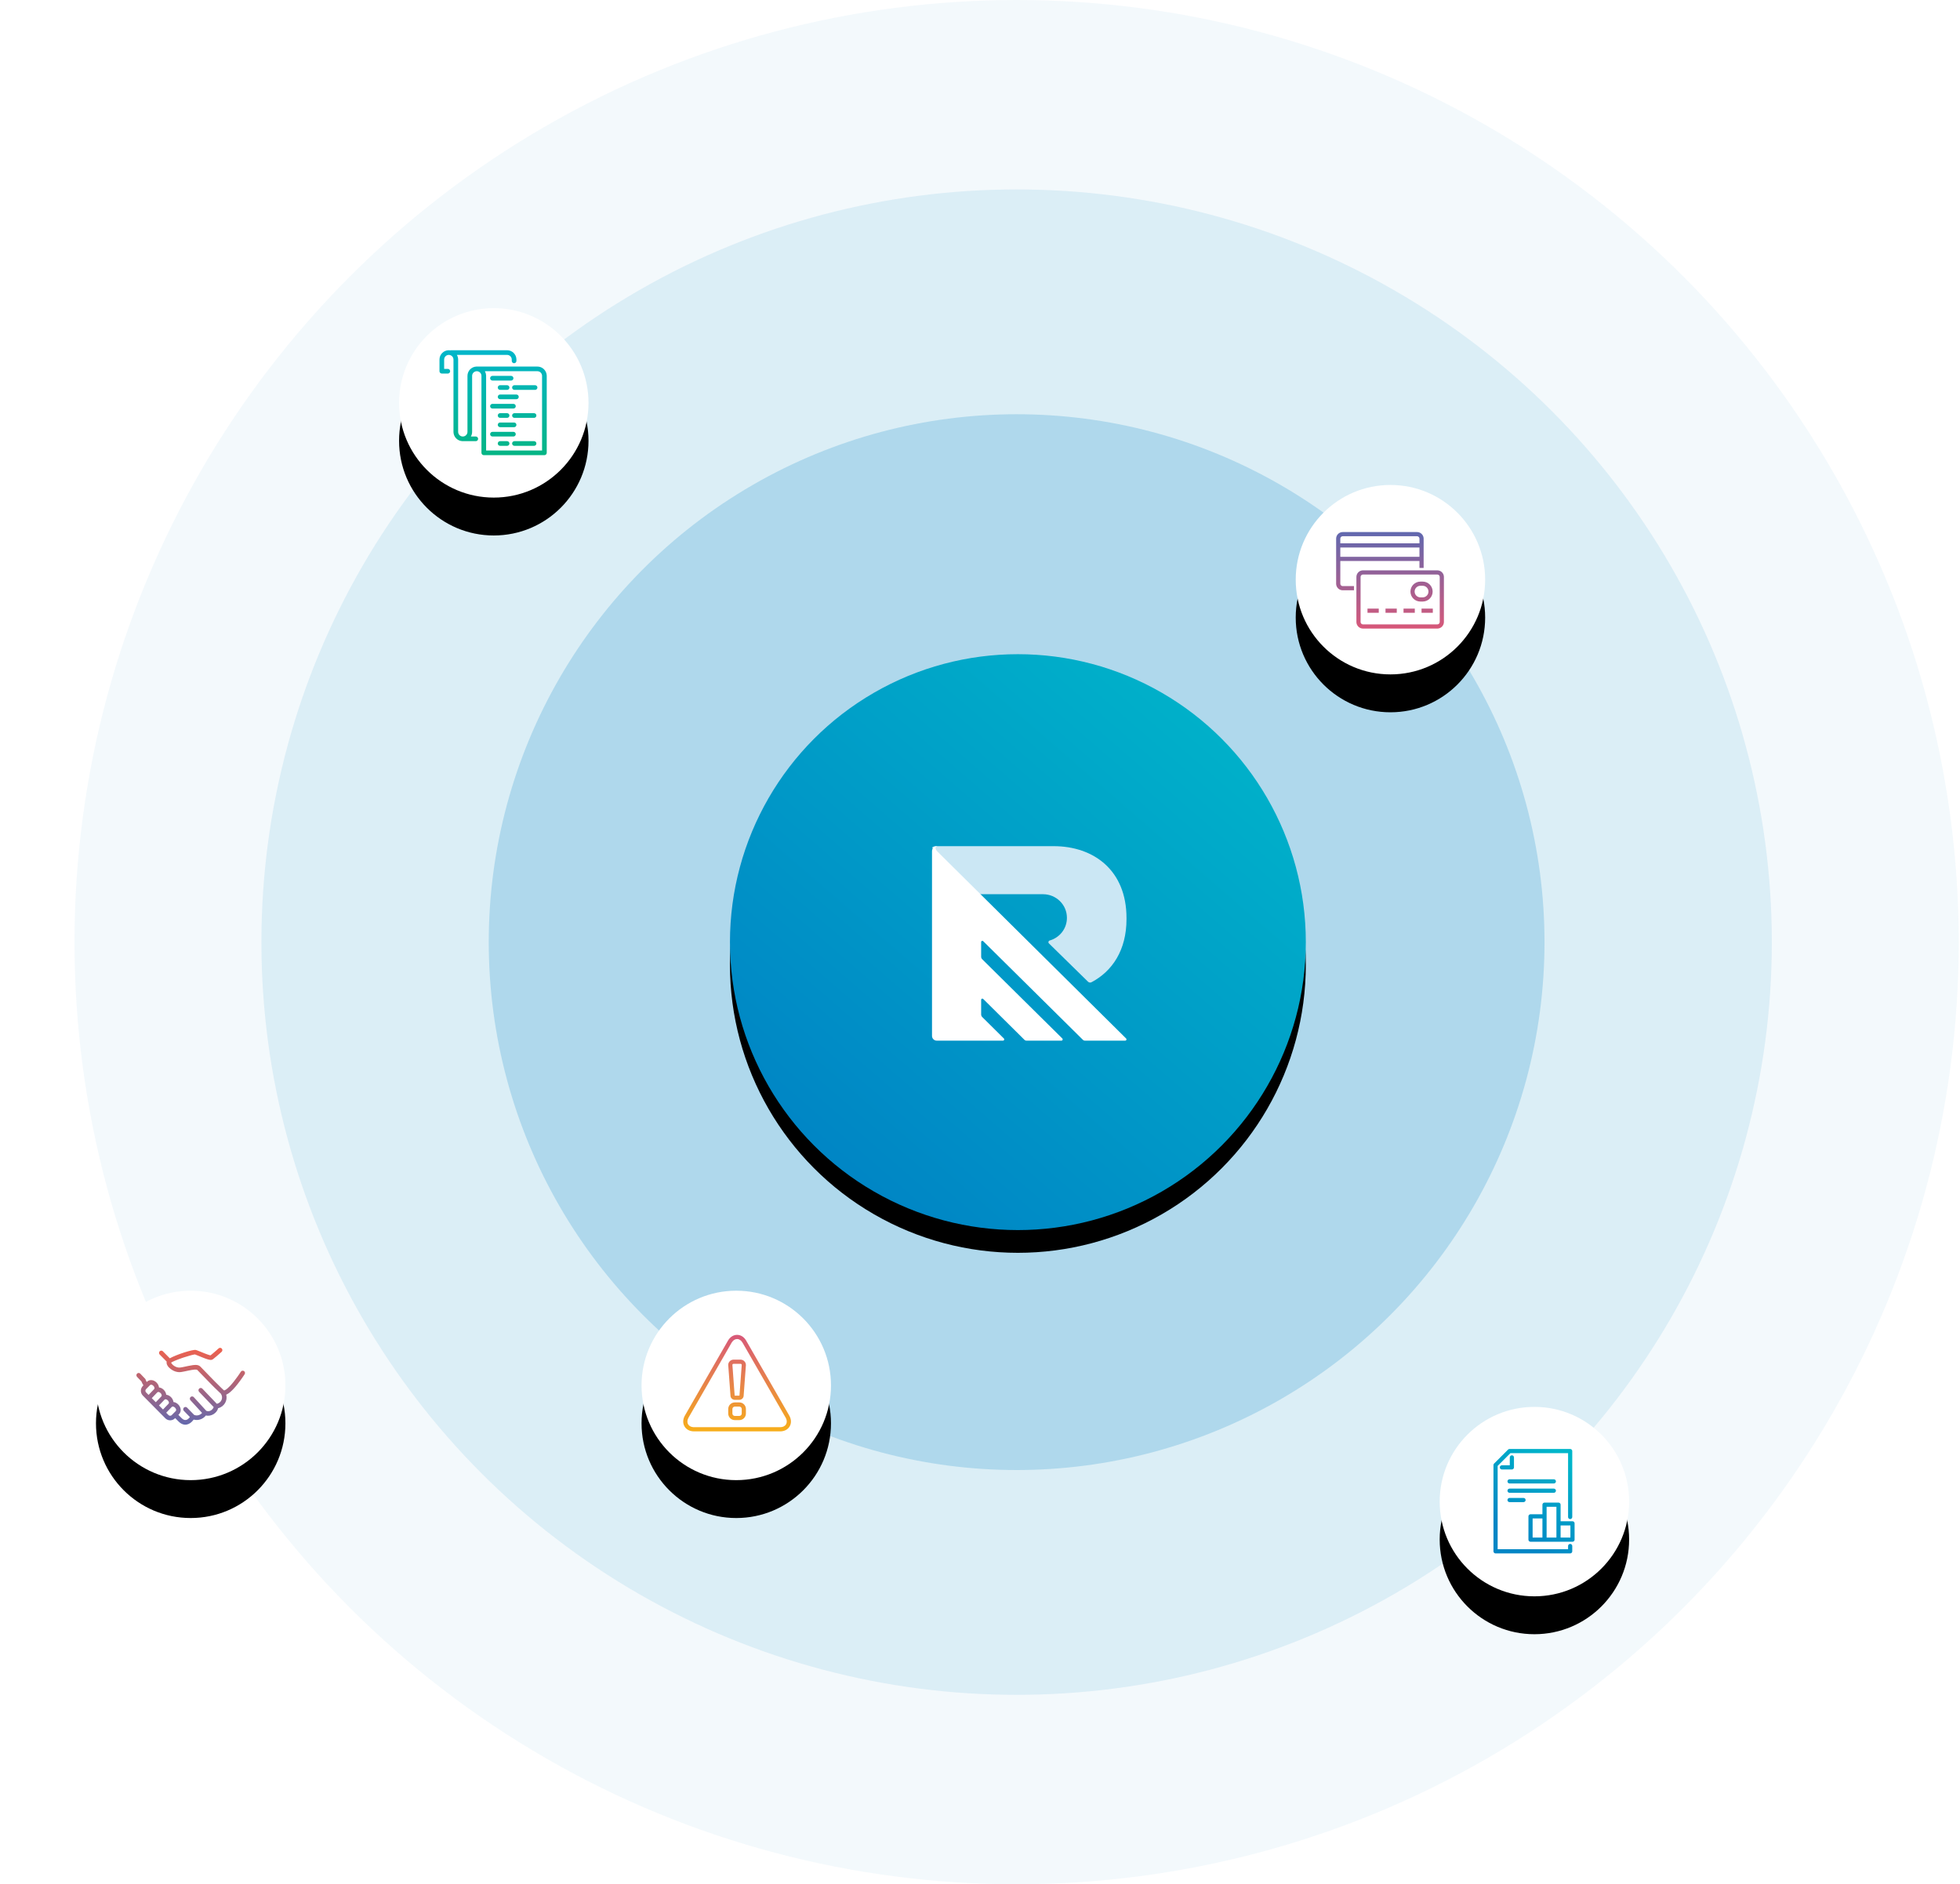
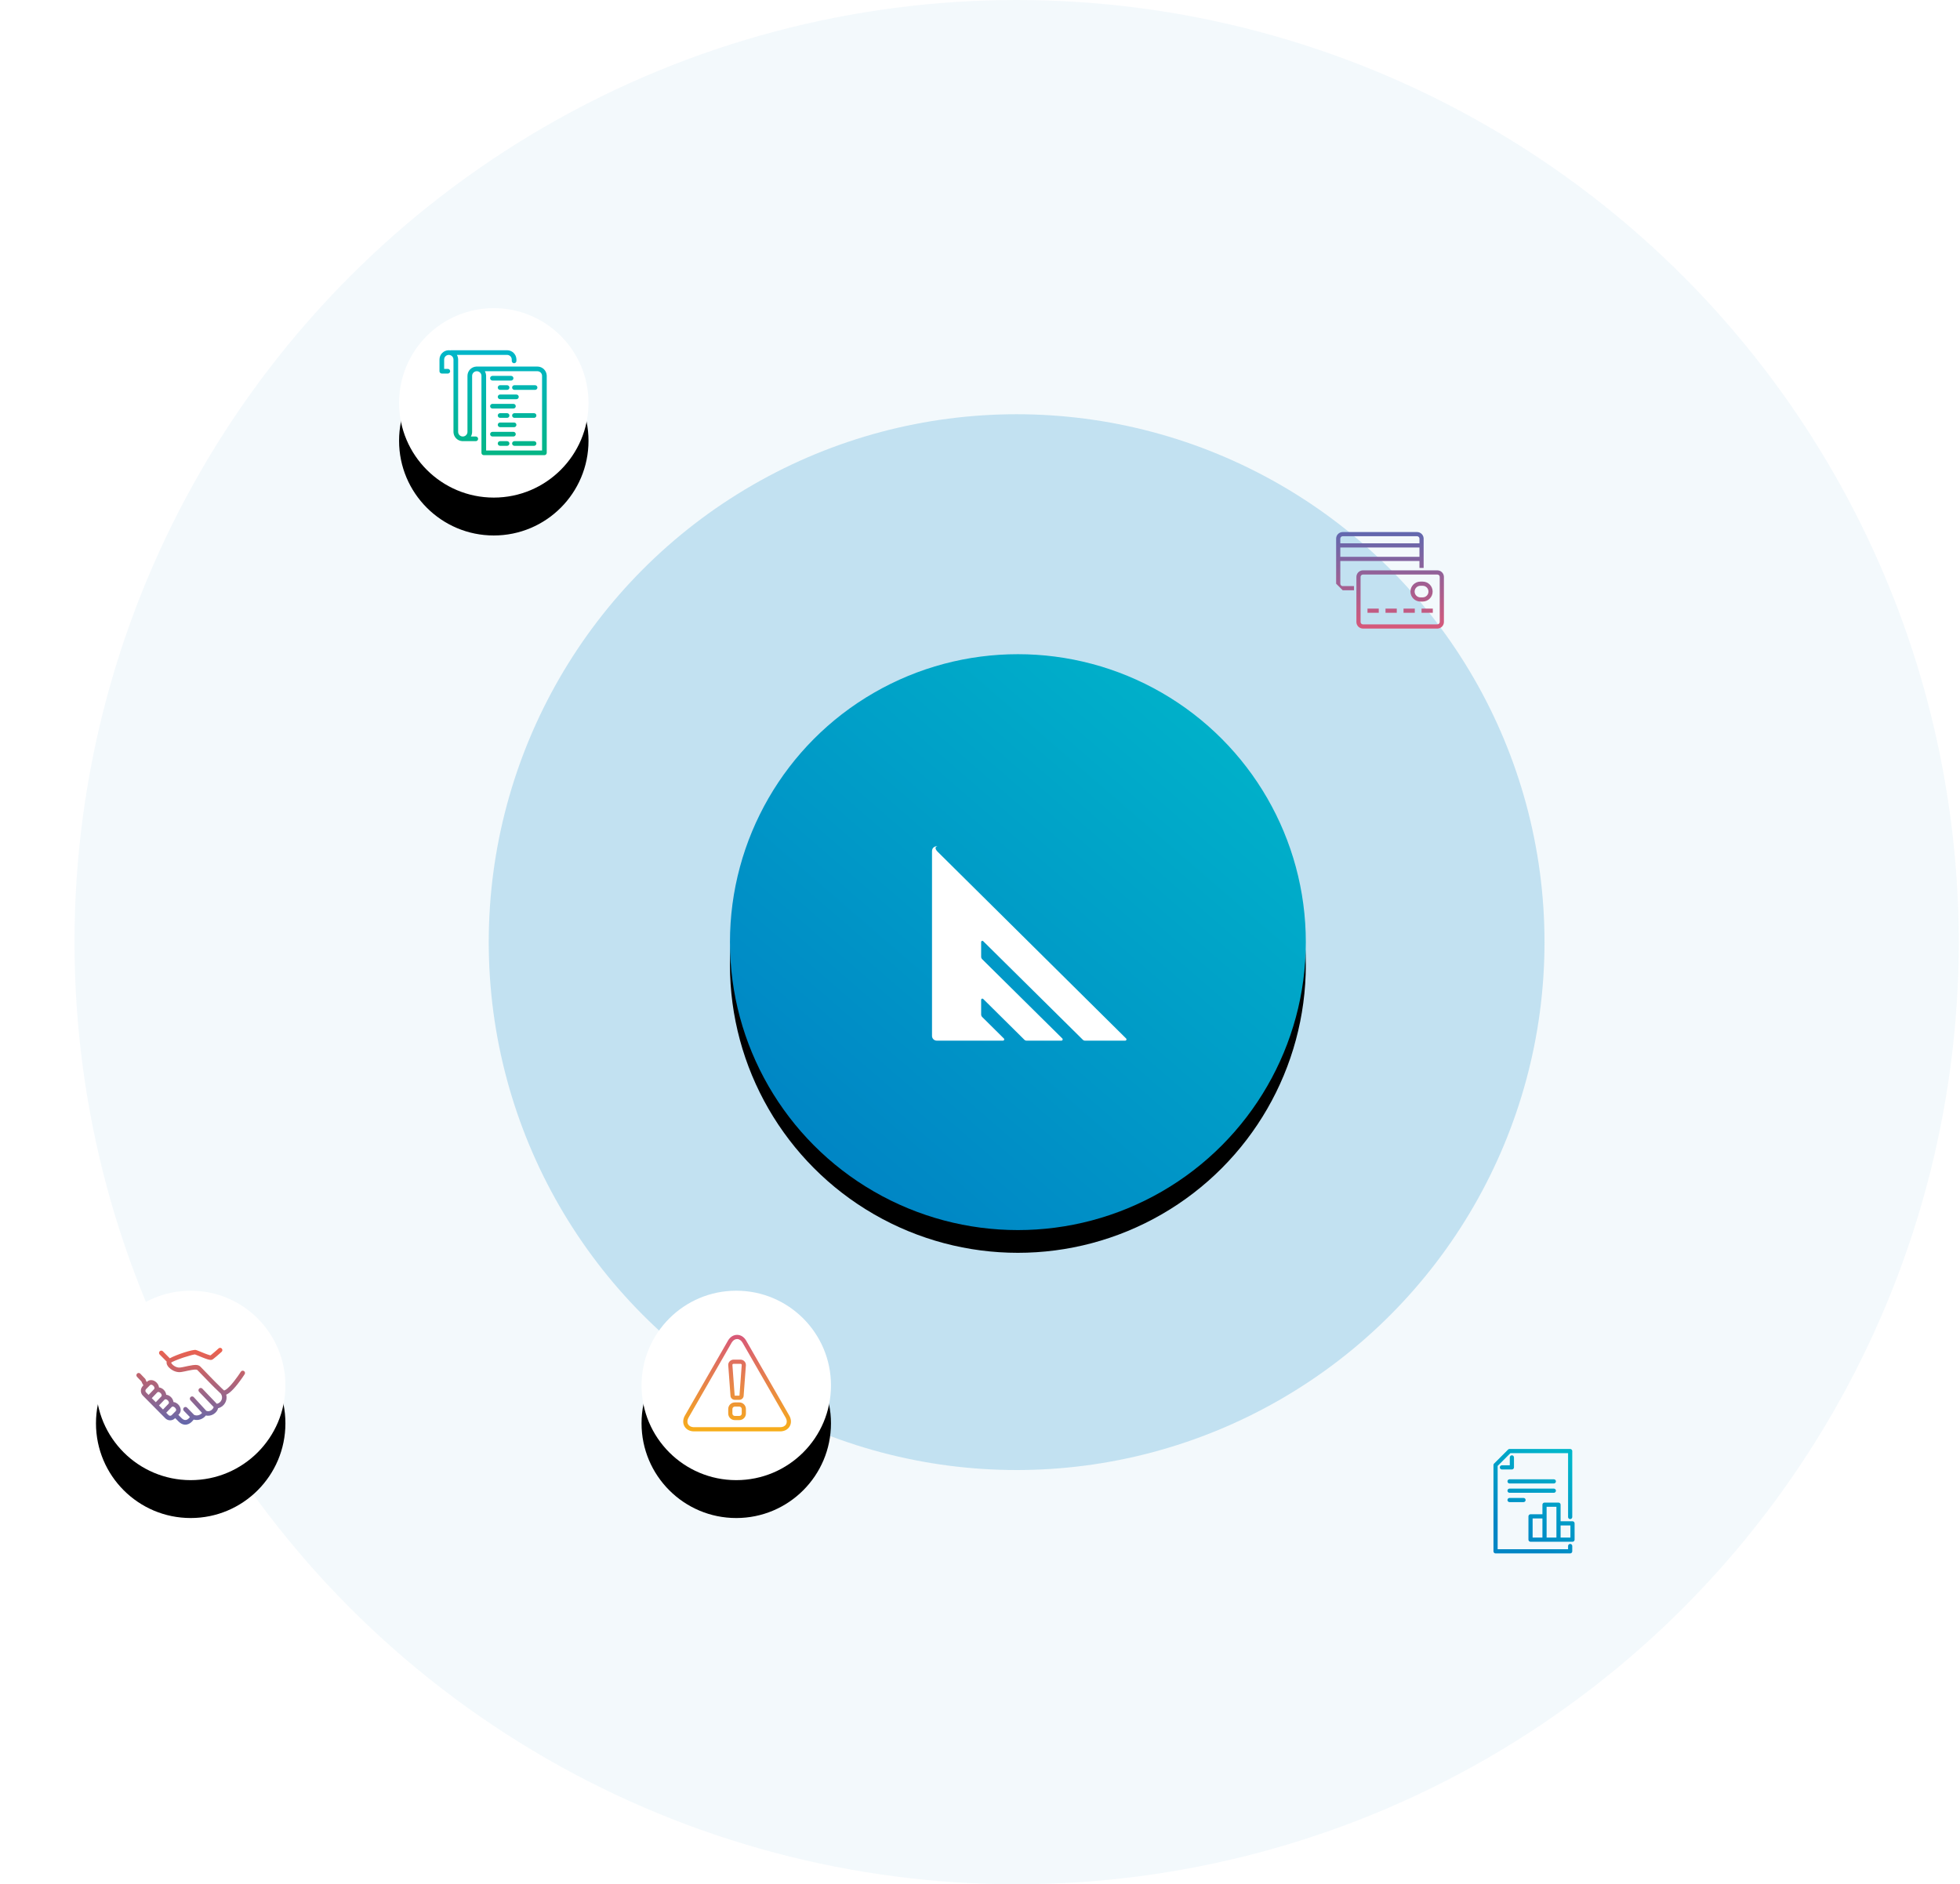
<svg xmlns="http://www.w3.org/2000/svg" xmlns:xlink="http://www.w3.org/1999/xlink" width="776" height="746" viewBox="0 0 776 746">
  <defs>
    <linearGradient id="rcm-cycle-animation-c" x1="89.868%" x2="16.18%" y1="0%" y2="85.203%">
      <stop offset="0%" stop-color="#00B6CA" />
      <stop offset="100%" stop-color="#0086C5" />
    </linearGradient>
    <circle id="rcm-cycle-animation-b" cx="374" cy="373" r="114" />
    <filter id="rcm-cycle-animation-a" width="142.1%" height="142.1%" x="-21.1%" y="-17.1%" filterUnits="objectBoundingBox">
      <feOffset dy="9" in="SourceAlpha" result="shadowOffsetOuter1" />
      <feGaussianBlur in="shadowOffsetOuter1" result="shadowBlurOuter1" stdDeviation="14.5" />
      <feColorMatrix in="shadowBlurOuter1" values="0 0 0 0 0   0 0 0 0 0.18   0 0 0 0 0.263  0 0 0 0.231 0" />
    </filter>
    <circle id="rcm-cycle-animation-e" cx="37.5" cy="37.5" r="37.5" />
    <filter id="rcm-cycle-animation-d" width="280%" height="280%" x="-90%" y="-70%" filterUnits="objectBoundingBox">
      <feOffset dy="15" in="SourceAlpha" result="shadowOffsetOuter1" />
      <feGaussianBlur in="shadowOffsetOuter1" result="shadowBlurOuter1" stdDeviation="20" />
      <feColorMatrix in="shadowBlurOuter1" values="0 0 0 0 0   0 0 0 0 0   0 0 0 0 0  0 0 0 0.21 0" />
    </filter>
    <linearGradient id="rcm-cycle-animation-f" x1="50%" x2="50%" y1="0%" y2="100%">
      <stop offset="0%" stop-color="#00B6CA" />
      <stop offset="100%" stop-color="#04B584" />
    </linearGradient>
-     <circle id="rcm-cycle-animation-h" cx="37.5" cy="37.5" r="37.5" />
    <filter id="rcm-cycle-animation-g" width="280%" height="280%" x="-90%" y="-70%" filterUnits="objectBoundingBox">
      <feOffset dy="15" in="SourceAlpha" result="shadowOffsetOuter1" />
      <feGaussianBlur in="shadowOffsetOuter1" result="shadowBlurOuter1" stdDeviation="20" />
      <feColorMatrix in="shadowBlurOuter1" values="0 0 0 0 0   0 0 0 0 0   0 0 0 0 0  0 0 0 0.21 0" />
    </filter>
    <linearGradient id="rcm-cycle-animation-i" x1="74.054%" x2="29.595%" y1="0%" y2="85.203%">
      <stop offset="0%" stop-color="#00B6CA" />
      <stop offset="100%" stop-color="#0086C5" />
    </linearGradient>
    <circle id="rcm-cycle-animation-k" cx="37.5" cy="37.5" r="37.5" />
    <filter id="rcm-cycle-animation-j" width="280%" height="280%" x="-90%" y="-70%" filterUnits="objectBoundingBox">
      <feOffset dy="15" in="SourceAlpha" result="shadowOffsetOuter1" />
      <feGaussianBlur in="shadowOffsetOuter1" result="shadowBlurOuter1" stdDeviation="20" />
      <feColorMatrix in="shadowBlurOuter1" values="0 0 0 0 0   0 0 0 0 0   0 0 0 0 0  0 0 0 0.21 0" />
    </filter>
    <linearGradient id="rcm-cycle-animation-l" x1="50%" x2="50%" y1="0%" y2="100%">
      <stop offset="0%" stop-color="#F0614C" />
      <stop offset="100%" stop-color="#6068AF" />
    </linearGradient>
    <circle id="rcm-cycle-animation-n" cx="37.5" cy="37.5" r="37.5" />
    <filter id="rcm-cycle-animation-m" width="280%" height="280%" x="-90%" y="-70%" filterUnits="objectBoundingBox">
      <feOffset dy="15" in="SourceAlpha" result="shadowOffsetOuter1" />
      <feGaussianBlur in="shadowOffsetOuter1" result="shadowBlurOuter1" stdDeviation="20" />
      <feColorMatrix in="shadowBlurOuter1" values="0 0 0 0 0   0 0 0 0 0   0 0 0 0 0  0 0 0 0.21 0" />
    </filter>
    <linearGradient id="rcm-cycle-animation-o" x1="50%" x2="50%" y1="0%" y2="100%">
      <stop offset="0%" stop-color="#D75879" />
      <stop offset="100%" stop-color="#F7AE19" />
    </linearGradient>
-     <circle id="rcm-cycle-animation-q" cx="37.5" cy="37.5" r="37.5" />
    <filter id="rcm-cycle-animation-p" width="280%" height="280%" x="-90%" y="-70%" filterUnits="objectBoundingBox">
      <feOffset dy="15" in="SourceAlpha" result="shadowOffsetOuter1" />
      <feGaussianBlur in="shadowOffsetOuter1" result="shadowBlurOuter1" stdDeviation="20" />
      <feColorMatrix in="shadowBlurOuter1" values="0 0 0 0 0   0 0 0 0 0   0 0 0 0 0  0 0 0 0.21 0" />
    </filter>
    <linearGradient id="rcm-cycle-animation-r" x1="50%" x2="50%" y1="0%" y2="100%">
      <stop offset="0%" stop-color="#6068AF" />
      <stop offset="100%" stop-color="#D75879" />
    </linearGradient>
  </defs>
  <g fill="none" fill-rule="evenodd" transform="translate(19 -29)">
    <g transform="translate(10 29)">
      <circle cx="373.5" cy="373" r="373" fill="#0086C5" opacity=".05" />
-       <ellipse cx="373.5" cy="373" fill="#0086C5" opacity=".1" rx="299" ry="298" />
      <circle cx="373.5" cy="373" r="209" fill="#0086C5" opacity=".2" />
      <use fill="#000" filter="url(#rcm-cycle-animation-a)" xlink:href="#rcm-cycle-animation-b" />
      <use fill="url(#rcm-cycle-animation-c)" xlink:href="#rcm-cycle-animation-b" />
      <g transform="translate(340 335)">
-         <path fill="#CBE7F4" d="M1.378,0 C1.378,0 0.572,0.011 0,0.55 L18.835,19.027 L43.944,19.027 C49.173,19.027 53.412,23.197 53.412,28.344 L53.412,28.419 C53.412,32.658 50.53,36.228 46.592,37.354 C46.082,37.501 45.909,38.121 46.286,38.492 L61.758,53.657 C62.124,54.015 62.691,54.106 63.147,53.867 C71.452,49.495 77,41.073 77,28.926 L77,28.435 C77,9.592 64.065,0 48.11,0 L1.378,0 Z" />
        <path fill="#FFF" d="M76.851,76.145 L2.181,2.164 C1.921,1.899 0.552,0.414 2.185,0 L1.934,0 C1.916,0 1.126,0.016 0.559,0.556 C0.246,0.855 0,1.307 0,2.02 L0,75.128 C0,76.162 0.843,77 1.884,77 L28.097,77 C28.546,77 28.77,76.46 28.453,76.145 L19.873,67.644 C19.605,67.379 19.455,67.019 19.455,66.645 L19.455,60.817 C19.455,60.4 19.963,60.192 20.259,60.486 L36.634,76.711 C36.822,76.895 37.076,77 37.34,77 L51.24,77 C51.689,77 51.913,76.46 51.595,76.145 L19.874,44.772 C19.605,44.507 19.455,44.147 19.455,43.772 L19.455,37.946 C19.455,37.528 19.961,37.319 20.259,37.612 L59.78,76.712 C59.966,76.896 60.219,77 60.484,77 L76.496,77 C76.944,77 77.169,76.46 76.851,76.145" />
      </g>
    </g>
    <g transform="translate(139 151)">
      <use fill="#000" filter="url(#rcm-cycle-animation-d)" xlink:href="#rcm-cycle-animation-e" />
      <use fill="#FFF" xlink:href="#rcm-cycle-animation-e" />
      <path fill="url(#rcm-cycle-animation-f)" d="M26.769,0.662 C28.743,0.662 30.354,2.21 30.456,4.158 L30.462,4.354 L30.462,4.877 C30.462,5.387 30.048,5.8 29.538,5.8 C29.065,5.8 28.675,5.444 28.622,4.985 L28.615,4.877 L28.615,4.354 C28.615,3.383 27.866,2.587 26.914,2.513 L26.769,2.508 L6.891,2.508 C7.174,2.998 7.348,3.559 7.379,4.158 L7.385,4.354 L7.385,32.969 C7.385,33.989 8.211,34.815 9.231,34.815 C10.202,34.815 10.998,34.066 11.071,33.114 L11.077,32.969 L11.077,10.815 C11.077,8.842 12.625,7.23 14.573,7.128 L14.769,7.123 L38.769,7.123 C40.743,7.123 42.354,8.671 42.456,10.619 L42.462,10.815 L42.462,41.277 C42.462,41.75 42.105,42.14 41.646,42.194 L41.538,42.2 L17.538,42.2 C17.065,42.2 16.675,41.844 16.622,41.385 L16.615,41.277 L16.615,10.815 C16.615,9.796 15.789,8.969 14.769,8.969 C13.798,8.969 13.002,9.719 12.929,10.671 L12.923,10.815 L12.923,32.969 C12.923,33.642 12.743,34.272 12.429,34.815 L14.369,34.815 C14.879,34.815 15.292,35.229 15.292,35.738 C15.292,36.212 14.936,36.602 14.477,36.655 L14.369,36.662 L9.231,36.662 L9.035,36.656 C7.151,36.558 5.642,35.049 5.544,33.165 L5.538,32.969 L5.538,4.354 C5.538,3.334 4.712,2.508 3.692,2.508 C2.721,2.508 1.925,3.257 1.852,4.21 L1.846,4.354 L1.846,8.046 L3.292,8.046 C3.802,8.046 4.215,8.459 4.215,8.969 C4.215,9.443 3.859,9.833 3.4,9.886 L3.292,9.892 L0.923,9.892 C0.45,9.892 0.06,9.536 0.006,9.077 L-2.13162821e-14,8.969 L-2.13162821e-14,4.354 C-2.13162821e-14,2.315 1.653,0.662 3.692,0.662 C3.903,0.662 4.109,0.679 4.31,0.713 C4.373,0.691 4.44,0.675 4.51,0.668 L4.615,0.662 L26.769,0.662 Z M38.769,8.969 L17.968,8.969 L18.058,9.135 C18.279,9.567 18.418,10.048 18.453,10.558 L18.462,10.815 L18.462,40.354 L40.615,40.354 L40.615,10.815 C40.615,9.796 39.789,8.969 38.769,8.969 Z M26.769,36.662 C27.279,36.662 27.692,37.075 27.692,37.585 C27.692,38.058 27.336,38.448 26.877,38.501 L26.769,38.508 L24,38.508 C23.49,38.508 23.077,38.094 23.077,37.585 C23.077,37.111 23.433,36.721 23.892,36.668 L24,36.662 L26.769,36.662 Z M29.677,36.662 L37.446,36.662 C37.956,36.662 38.369,37.075 38.369,37.585 C38.369,38.058 38.013,38.448 37.554,38.501 L37.446,38.508 L29.677,38.508 C29.167,38.508 28.754,38.094 28.754,37.585 C28.754,37.111 29.11,36.721 29.569,36.668 L29.677,36.662 L37.446,36.662 Z M29.277,32.969 C29.787,32.969 30.2,33.383 30.2,33.892 C30.2,34.402 29.787,34.815 29.277,34.815 L29.277,34.815 L20.969,34.815 C20.459,34.815 20.046,34.402 20.046,33.892 C20.046,33.383 20.459,32.969 20.969,32.969 L20.969,32.969 Z M29.538,29.277 C30.048,29.277 30.462,29.69 30.462,30.2 C30.462,30.673 30.105,31.064 29.646,31.117 L29.538,31.123 L24,31.123 C23.49,31.123 23.077,30.71 23.077,30.2 C23.077,29.727 23.433,29.336 23.892,29.283 L24,29.277 L29.538,29.277 Z M26.769,25.585 C27.279,25.585 27.692,25.998 27.692,26.508 C27.692,26.981 27.336,27.371 26.877,27.425 L26.769,27.431 L24,27.431 C23.49,27.431 23.077,27.017 23.077,26.508 C23.077,26.034 23.433,25.644 23.892,25.591 L24,25.585 L26.769,25.585 Z M37.446,25.585 C37.956,25.585 38.369,25.998 38.369,26.508 C38.369,26.981 38.013,27.371 37.554,27.425 L37.446,27.431 L29.677,27.431 C29.167,27.431 28.754,27.017 28.754,26.508 C28.754,26.034 29.11,25.644 29.569,25.591 L29.677,25.585 L37.446,25.585 Z M29.277,21.892 C29.787,21.892 30.2,22.306 30.2,22.815 C30.2,23.289 29.844,23.679 29.385,23.732 L29.277,23.738 L20.969,23.738 C20.459,23.738 20.046,23.325 20.046,22.815 C20.046,22.342 20.402,21.952 20.862,21.899 L20.969,21.892 L29.277,21.892 Z M30.462,18.2 C30.971,18.2 31.385,18.613 31.385,19.123 C31.385,19.596 31.028,19.987 30.569,20.04 L30.462,20.046 L24,20.046 C23.49,20.046 23.077,19.633 23.077,19.123 C23.077,18.65 23.433,18.26 23.892,18.206 L24,18.2 L30.462,18.2 Z M26.769,14.508 C27.279,14.508 27.692,14.921 27.692,15.431 C27.692,15.904 27.336,16.294 26.877,16.348 L26.769,16.354 L24,16.354 C23.49,16.354 23.077,15.941 23.077,15.431 C23.077,14.957 23.433,14.567 23.892,14.514 L24,14.508 L26.769,14.508 Z M37.846,14.508 C38.356,14.508 38.769,14.921 38.769,15.431 C38.769,15.904 38.413,16.294 37.954,16.348 L37.846,16.354 L29.677,16.354 C29.167,16.354 28.754,15.941 28.754,15.431 C28.754,14.957 29.11,14.567 29.569,14.514 L29.677,14.508 L37.846,14.508 Z M28.354,10.815 C28.864,10.815 29.277,11.229 29.277,11.738 C29.277,12.212 28.921,12.602 28.461,12.655 L28.354,12.662 L20.969,12.662 C20.459,12.662 20.046,12.248 20.046,11.738 C20.046,11.265 20.402,10.875 20.862,10.822 L20.969,10.815 L28.354,10.815 Z" transform="translate(16 16)" />
    </g>
    <g transform="translate(551 586)">
      <use fill="#000" filter="url(#rcm-cycle-animation-g)" xlink:href="#rcm-cycle-animation-h" />
      <use fill="#FFF" xlink:href="#rcm-cycle-animation-h" />
      <path fill="url(#rcm-cycle-animation-i)" d="M35.658,0.662 C36.079,0.662 36.427,0.977 36.478,1.385 L36.485,1.488 L36.485,27.596 C36.485,28.053 36.114,28.423 35.658,28.423 C35.236,28.423 34.888,28.108 34.837,27.7 L34.831,27.596 L34.831,2.315 L12,2.315 L6.946,7.369 L6.946,40.354 L34.831,40.354 L34.831,39.073 C34.831,38.616 35.201,38.246 35.658,38.246 C36.079,38.246 36.427,38.562 36.478,38.969 L36.485,39.073 L36.485,41.181 C36.485,41.602 36.169,41.95 35.761,42.001 L35.658,42.008 L6.119,42.008 C5.698,42.008 5.35,41.692 5.299,41.284 L5.292,41.181 L5.292,7.027 C5.292,6.844 5.353,6.668 5.463,6.524 L5.535,6.442 L11.073,0.904 C11.202,0.775 11.37,0.692 11.549,0.669 L11.658,0.662 L35.658,0.662 Z M31.042,21.892 C31.464,21.892 31.812,22.208 31.863,22.616 L31.869,22.719 L31.868,29.277 L36.581,29.277 C37.002,29.277 37.35,29.592 37.401,30 L37.408,30.104 L37.408,36.565 C37.408,36.987 37.092,37.335 36.684,37.386 L36.581,37.392 L19.965,37.392 C19.544,37.392 19.196,37.077 19.145,36.669 L19.138,36.565 L19.138,27.335 C19.138,26.913 19.454,26.565 19.862,26.514 L19.965,26.508 L24.676,26.508 L24.677,22.719 C24.677,22.298 24.992,21.95 25.4,21.899 L25.504,21.892 L31.042,21.892 Z M24.677,28.162 L20.792,28.162 L20.792,35.738 L24.677,35.738 L24.677,28.162 Z M35.754,30.931 L31.869,30.931 L31.869,35.738 L35.754,35.738 L35.754,30.931 Z M30.215,23.546 L26.331,23.546 L26.331,35.738 L30.215,35.738 L30.215,23.546 Z M17.196,20.046 C17.653,20.046 18.023,20.416 18.023,20.873 C18.023,21.33 17.653,21.7 17.196,21.7 L17.196,21.7 L11.658,21.7 C11.201,21.7 10.831,21.33 10.831,20.873 C10.831,20.416 11.201,20.046 11.658,20.046 L11.658,20.046 Z M29.196,16.354 C29.653,16.354 30.023,16.724 30.023,17.181 C30.023,17.602 29.708,17.95 29.3,18.001 L29.196,18.008 L11.658,18.008 C11.201,18.008 10.831,17.637 10.831,17.181 C10.831,16.759 11.146,16.411 11.554,16.36 L11.658,16.354 L29.196,16.354 Z M11.658,12.662 L29.196,12.662 C29.653,12.662 30.023,13.032 30.023,13.488 C30.023,13.91 29.708,14.258 29.3,14.309 L29.196,14.315 L11.658,14.315 C11.201,14.315 10.831,13.945 10.831,13.488 C10.831,13.067 11.146,12.719 11.554,12.668 L11.658,12.662 L29.196,12.662 Z M12.581,3.169 C13.002,3.169 13.35,3.485 13.401,3.892 L13.408,3.996 L13.408,7.95 C13.408,8.372 13.092,8.719 12.684,8.77 L12.581,8.777 L8.627,8.777 C8.17,8.777 7.8,8.407 7.8,7.95 C7.8,7.528 8.115,7.181 8.523,7.13 L8.627,7.123 L11.754,7.123 L11.754,3.996 C11.754,3.539 12.124,3.169 12.581,3.169 Z" transform="translate(16 16)" />
    </g>
    <g transform="translate(19 540)">
      <use fill="#000" filter="url(#rcm-cycle-animation-j)" xlink:href="#rcm-cycle-animation-k" />
      <use fill="#FFF" xlink:href="#rcm-cycle-animation-k" />
      <path fill="url(#rcm-cycle-animation-l)" d="M33.813,6.917 C34.116,7.258 34.115,7.767 33.828,8.106 L33.743,8.194 L33.481,8.43 L32.826,9.013 L32.434,9.358 L32.05,9.693 L31.788,9.919 C30.527,11.005 30.115,11.324 29.718,11.386 C29.223,11.463 28.521,11.302 27.405,10.9 L27.16,10.811 L26.767,10.662 L26.012,10.366 L24.6,9.792 L23.604,9.391 L23.283,9.272 L23.162,9.233 C23.168,9.235 23.167,9.236 23.161,9.237 L23.147,9.238 L23.082,9.244 L23.004,9.254 L22.816,9.284 C22.658,9.313 22.471,9.352 22.259,9.401 L22.039,9.453 L21.655,9.55 C20.828,9.766 19.815,10.069 18.786,10.409 L18.345,10.557 L18.144,10.626 C16.014,11.359 14.195,12.148 13.796,12.434 L13.758,12.482 L13.751,12.487 L13.754,12.491 L13.766,12.51 L13.826,12.635 C13.957,12.898 14.221,13.21 14.569,13.497 C15.38,14.166 16.421,14.537 17.311,14.422 C17.56,14.39 17.794,14.354 18.083,14.301 L18.31,14.257 L18.813,14.155 L20.534,13.79 C23.23,13.236 24.409,13.205 25.291,14.013 L25.388,14.106 L25.481,14.201 L29.397,18.239 L31.096,19.975 C32.086,20.977 32.931,21.815 33.629,22.483 L33.856,22.699 L34.305,23.12 L34.684,23.463 C34.724,23.499 34.873,23.488 35.255,23.271 C35.759,22.984 36.394,22.435 37.112,21.671 C37.59,21.162 38.095,20.568 38.618,19.907 C39.114,19.279 39.607,18.617 40.084,17.945 L40.554,17.272 L40.922,16.731 L41.14,16.403 L41.35,16.079 C41.618,15.659 42.172,15.537 42.588,15.807 C42.973,16.057 43.105,16.553 42.913,16.958 L42.858,17.058 L42.406,17.745 L42.026,18.304 C41.386,19.235 40.707,20.165 40.018,21.037 C39.465,21.735 38.928,22.367 38.412,22.916 C37.358,24.039 36.412,24.825 35.565,25.151 C36.193,27.493 34.747,29.942 32.357,30.515 C31.949,32.337 29.7,33.936 27.512,33.394 C26.46,34.762 24.627,35.485 22.899,35.077 L22.684,35.02 L22.592,35.145 C21.062,37.184 18.848,37.805 16.816,35.901 L16.651,35.741 L15.355,34.43 L15.264,34.523 C14.258,35.539 12.654,35.582 11.598,34.65 L11.464,34.523 L4.211,27.198 C4.207,27.194 4.206,27.193 4.204,27.191 L2.561,25.531 C1.556,24.515 1.514,22.895 2.436,21.829 L2.561,21.693 L2.793,21.457 C2.526,21.06 2.301,20.653 2.134,20.252 L2.02,19.954 L0.251,18.101 C-0.092,17.742 -0.082,17.169 0.274,16.822 C0.6,16.504 1.104,16.486 1.45,16.762 L1.541,16.845 L3.454,18.848 C3.555,18.954 3.629,19.083 3.669,19.224 C3.75,19.505 3.897,19.822 4.09,20.148 L4.153,20.085 C5.204,19.023 6.864,19.233 7.994,20.374 C8.545,20.931 8.877,21.617 8.95,22.296 C9.622,22.369 10.3,22.704 10.852,23.261 C11.404,23.819 11.736,24.504 11.808,25.183 C12.481,25.256 13.159,25.591 13.712,26.149 C14.208,26.651 14.527,27.256 14.638,27.867 L14.667,28.071 L14.822,28.092 C15.443,28.197 16.061,28.522 16.571,29.037 C17.655,30.132 17.889,31.721 16.976,32.785 L16.856,32.915 L16.621,33.151 L17.918,34.461 C19.07,35.624 20.216,35.36 21.187,34.027 L18.79,31.567 C18.443,31.211 18.447,30.638 18.799,30.288 C19.123,29.966 19.626,29.943 19.975,30.216 L20.066,30.297 L22.858,33.161 C23.95,33.656 25.264,33.262 26.009,32.393 L21.402,27.372 C21.066,27.006 21.088,26.433 21.451,26.093 C21.784,25.782 22.288,25.775 22.628,26.058 L22.717,26.142 L27.678,31.552 C28.406,31.86 29.123,31.724 29.753,31.232 C30.199,30.884 30.51,30.403 30.601,30.074 L24.831,24.04 C24.487,23.68 24.497,23.107 24.853,22.76 C25.18,22.442 25.683,22.424 26.03,22.7 L26.12,22.783 L31.846,28.776 C33.591,28.421 34.518,26.434 33.477,24.832 L33.42,24.749 L33.32,24.66 C32.71,24.107 31.942,23.368 31.013,22.444 L30.73,22.161 L30.056,21.484 L29.133,20.546 L24.121,15.386 C23.845,15.107 22.756,15.171 20.508,15.643 L20.233,15.702 L19.15,15.933 C18.749,16.017 18.443,16.076 18.169,16.123 L18.008,16.15 L17.739,16.19 L17.537,16.217 C14.844,16.563 11.544,14.052 11.988,12.065 L9.224,9.271 C8.874,8.918 8.874,8.345 9.224,7.992 C9.545,7.668 10.048,7.641 10.399,7.911 L10.491,7.992 L13.23,10.761 C15.857,9.282 22.398,7.176 23.549,7.464 C23.673,7.495 23.826,7.545 24.028,7.619 L24.188,7.679 L24.453,7.782 L24.73,7.893 L26.989,8.81 C27.815,9.133 28.494,9.369 28.932,9.494 L29.056,9.529 L29.22,9.569 L29.339,9.592 L29.407,9.542 L29.668,9.34 C29.907,9.15 30.206,8.901 30.553,8.604 L30.767,8.42 L31.261,7.99 L31.646,7.651 L32.035,7.306 L32.504,6.886 L32.62,6.788 C32.987,6.518 33.504,6.568 33.813,6.917 Z M14,30.025 L11.807,32.31 L12.731,33.244 C13.051,33.568 13.554,33.595 13.905,33.325 L13.997,33.244 L14.715,32.518 L14.728,32.504 C14.733,32.499 14.737,32.495 14.741,32.491 L15.589,31.636 C15.861,31.361 15.793,30.811 15.304,30.317 C14.815,29.823 14.271,29.753 14,30.025 Z M11.139,27.14 L11.134,27.143 L8.948,29.422 L10.54,31.03 L12.721,28.758 C12.722,28.756 12.724,28.755 12.725,28.753 L12.73,28.748 L12.774,28.697 C12.992,28.409 12.905,27.894 12.445,27.429 C11.955,26.934 11.41,26.865 11.139,27.14 Z M8.286,24.245 L7.916,24.63 L6.089,26.535 L7.681,28.143 L9.862,25.87 L9.871,25.861 L9.916,25.81 C10.134,25.521 10.046,25.007 9.585,24.541 C9.1,24.051 8.561,23.979 8.286,24.245 Z M5.483,21.311 L5.421,21.365 L4.636,22.157 L4.592,22.202 L4.585,22.206 L3.828,22.972 C3.508,23.296 3.481,23.805 3.748,24.159 L3.828,24.252 L4.821,25.255 L4.885,25.189 L7.003,22.983 L7.013,22.972 C7.284,22.698 7.216,22.148 6.727,21.653 C6.272,21.194 5.77,21.102 5.483,21.311 Z M4.624,22.167 L4.544,22.244 L4.585,22.206 L4.624,22.167 Z M13.75,12.486 L13.715,12.529 L13.751,12.487 L13.75,12.486 Z" transform="translate(16 16)" />
    </g>
    <g transform="translate(235 540)">
      <use fill="#000" filter="url(#rcm-cycle-animation-m)" xlink:href="#rcm-cycle-animation-n" />
      <use fill="#FFF" xlink:href="#rcm-cycle-animation-n" />
      <path fill="url(#rcm-cycle-animation-o)" d="M21.825,0.496 C23.215,0.496 24.471,1.264 25.297,2.567 L25.424,2.777 L42.485,32.453 L42.576,32.618 C43.311,34 43.355,35.495 42.653,36.718 C41.958,37.925 40.668,38.634 39.13,38.702 L38.885,38.707 L4.765,38.707 C3.12,38.707 1.729,37.989 0.997,36.717 C0.306,35.513 0.338,34.044 1.042,32.679 L1.165,32.453 L18.225,2.777 C19.048,1.347 20.362,0.496 21.825,0.496 Z M21.825,2.15 C21.044,2.15 20.306,2.594 19.771,3.419 L19.659,3.601 L2.599,33.277 C2.057,34.219 2.011,35.162 2.431,35.893 C2.823,36.575 3.575,36.995 4.552,37.048 L4.765,37.053 L38.885,37.053 C39.966,37.053 40.799,36.623 41.219,35.894 C41.611,35.21 41.597,34.344 41.153,33.466 L41.051,33.277 L23.99,3.601 C23.45,2.66 22.662,2.15 21.825,2.15 Z M22.711,27.245 C24.152,27.245 25.321,28.414 25.321,29.856 L25.321,31.639 C25.321,33.08 24.152,34.249 22.711,34.249 L20.928,34.249 C19.487,34.249 18.318,33.08 18.318,31.639 L18.318,29.856 C18.318,28.414 19.487,27.245 20.928,27.245 L22.711,27.245 Z M22.711,28.899 L20.928,28.899 C20.4,28.899 19.971,29.328 19.971,29.856 L19.971,31.639 C19.971,32.166 20.4,32.595 20.928,32.595 L22.711,32.595 C23.239,32.595 23.667,32.166 23.667,31.639 L23.667,29.856 C23.667,29.328 23.239,28.899 22.711,28.899 Z M23.157,10.304 C24.343,10.304 25.321,11.236 25.319,12.467 L24.43,24.506 C24.43,25.455 23.661,26.224 22.711,26.224 L20.928,26.224 C19.979,26.224 19.209,25.455 19.211,24.566 L18.318,12.406 C18.318,11.236 19.295,10.304 20.482,10.304 L23.157,10.304 Z M23.157,11.958 L20.482,11.958 C20.191,11.958 19.971,12.167 19.969,12.345 L20.863,24.506 C20.863,24.542 20.892,24.57 20.928,24.57 L22.711,24.57 C22.741,24.57 22.766,24.551 22.775,24.488 L23.667,12.406 C23.667,12.168 23.447,11.958 23.157,11.958 Z" transform="translate(16 16.985)" />
    </g>
    <g transform="translate(494 221)">
      <use fill="#000" filter="url(#rcm-cycle-animation-p)" xlink:href="#rcm-cycle-animation-q" />
      <use fill="#FFF" xlink:href="#rcm-cycle-animation-q" />
-       <path fill="url(#rcm-cycle-animation-r)" d="M40.059,17.804 C41.445,17.804 42.579,18.885 42.664,20.249 L42.669,20.414 L42.669,38.247 C42.669,39.633 41.588,40.767 40.224,40.852 L40.059,40.857 L10.635,40.857 C9.253,40.857 8.115,39.773 8.03,38.412 L8.025,38.247 L8.025,20.414 C8.025,19.029 9.106,17.894 10.47,17.809 L10.635,17.804 L40.059,17.804 Z M40.059,19.458 L10.635,19.458 C10.145,19.458 9.74,19.827 9.685,20.303 L9.679,20.414 L9.679,38.247 C9.679,38.734 10.051,39.141 10.524,39.197 L10.635,39.203 L40.059,39.203 C40.549,39.203 40.954,38.834 41.009,38.358 L41.015,38.247 L41.015,20.414 C41.015,19.887 40.587,19.458 40.059,19.458 Z M16.876,32.962 L16.876,34.616 L12.418,34.616 L12.418,32.962 L16.876,32.962 Z M24.01,32.962 L24.01,34.616 L19.551,34.616 L19.551,32.962 L24.01,32.962 Z M31.143,32.962 L31.143,34.616 L26.684,34.616 L26.684,32.962 L31.143,32.962 Z M38.276,32.962 L38.276,34.616 L33.818,34.616 L33.818,32.962 L38.276,32.962 Z M34.263,22.262 C36.444,22.262 38.211,24.03 38.211,26.21 C38.211,28.39 36.444,30.158 34.263,30.158 L33.372,30.158 C31.192,30.158 29.424,28.39 29.424,26.21 C29.424,24.03 31.192,22.262 33.372,22.262 L34.263,22.262 Z M34.263,23.916 L33.372,23.916 C32.105,23.916 31.078,24.943 31.078,26.21 C31.078,27.477 32.105,28.504 33.372,28.504 L34.263,28.504 C35.53,28.504 36.557,27.477 36.557,26.21 C36.557,24.943 35.53,23.916 34.263,23.916 Z M32.034,2.646 C33.42,2.646 34.554,3.727 34.639,5.091 L34.644,5.256 L34.644,16.848 L32.991,16.848 L32.99,14.107 L1.653,14.107 L1.654,23.089 C1.654,23.579 2.023,23.984 2.499,24.039 L2.61,24.045 L7.068,24.045 L7.068,25.699 L2.61,25.699 C1.225,25.699 0.09,24.618 0.005,23.254 L-1.38555833e-13,23.089 L-1.38555833e-13,5.256 C-1.38555833e-13,3.871 1.081,2.736 2.445,2.651 L2.61,2.646 L32.034,2.646 Z M32.99,8.758 L1.653,8.758 L1.653,12.454 L32.99,12.454 L32.99,8.758 Z M32.034,4.3 L2.61,4.3 C2.12,4.3 1.716,4.67 1.66,5.145 L1.654,5.256 L1.653,7.104 L32.99,7.104 L32.991,5.256 C32.991,4.766 32.621,4.362 32.146,4.306 L32.034,4.3 Z" transform="translate(16 16)" />
+       <path fill="url(#rcm-cycle-animation-r)" d="M40.059,17.804 C41.445,17.804 42.579,18.885 42.664,20.249 L42.669,20.414 L42.669,38.247 C42.669,39.633 41.588,40.767 40.224,40.852 L40.059,40.857 L10.635,40.857 C9.253,40.857 8.115,39.773 8.03,38.412 L8.025,38.247 L8.025,20.414 C8.025,19.029 9.106,17.894 10.47,17.809 L10.635,17.804 L40.059,17.804 Z M40.059,19.458 L10.635,19.458 C10.145,19.458 9.74,19.827 9.685,20.303 L9.679,20.414 L9.679,38.247 C9.679,38.734 10.051,39.141 10.524,39.197 L10.635,39.203 L40.059,39.203 C40.549,39.203 40.954,38.834 41.009,38.358 L41.015,38.247 L41.015,20.414 C41.015,19.887 40.587,19.458 40.059,19.458 Z M16.876,32.962 L16.876,34.616 L12.418,34.616 L12.418,32.962 L16.876,32.962 Z M24.01,32.962 L24.01,34.616 L19.551,34.616 L19.551,32.962 L24.01,32.962 Z M31.143,32.962 L31.143,34.616 L26.684,34.616 L26.684,32.962 L31.143,32.962 Z M38.276,32.962 L38.276,34.616 L33.818,34.616 L33.818,32.962 L38.276,32.962 Z M34.263,22.262 C36.444,22.262 38.211,24.03 38.211,26.21 C38.211,28.39 36.444,30.158 34.263,30.158 L33.372,30.158 C31.192,30.158 29.424,28.39 29.424,26.21 C29.424,24.03 31.192,22.262 33.372,22.262 L34.263,22.262 Z M34.263,23.916 L33.372,23.916 C32.105,23.916 31.078,24.943 31.078,26.21 C31.078,27.477 32.105,28.504 33.372,28.504 L34.263,28.504 C35.53,28.504 36.557,27.477 36.557,26.21 C36.557,24.943 35.53,23.916 34.263,23.916 Z M32.034,2.646 C33.42,2.646 34.554,3.727 34.639,5.091 L34.644,5.256 L34.644,16.848 L32.991,16.848 L32.99,14.107 L1.653,14.107 L1.654,23.089 C1.654,23.579 2.023,23.984 2.499,24.039 L2.61,24.045 L7.068,24.045 L7.068,25.699 L2.61,25.699 L-1.38555833e-13,23.089 L-1.38555833e-13,5.256 C-1.38555833e-13,3.871 1.081,2.736 2.445,2.651 L2.61,2.646 L32.034,2.646 Z M32.99,8.758 L1.653,8.758 L1.653,12.454 L32.99,12.454 L32.99,8.758 Z M32.034,4.3 L2.61,4.3 C2.12,4.3 1.716,4.67 1.66,5.145 L1.654,5.256 L1.653,7.104 L32.99,7.104 L32.991,5.256 C32.991,4.766 32.621,4.362 32.146,4.306 L32.034,4.3 Z" transform="translate(16 16)" />
    </g>
  </g>
</svg>